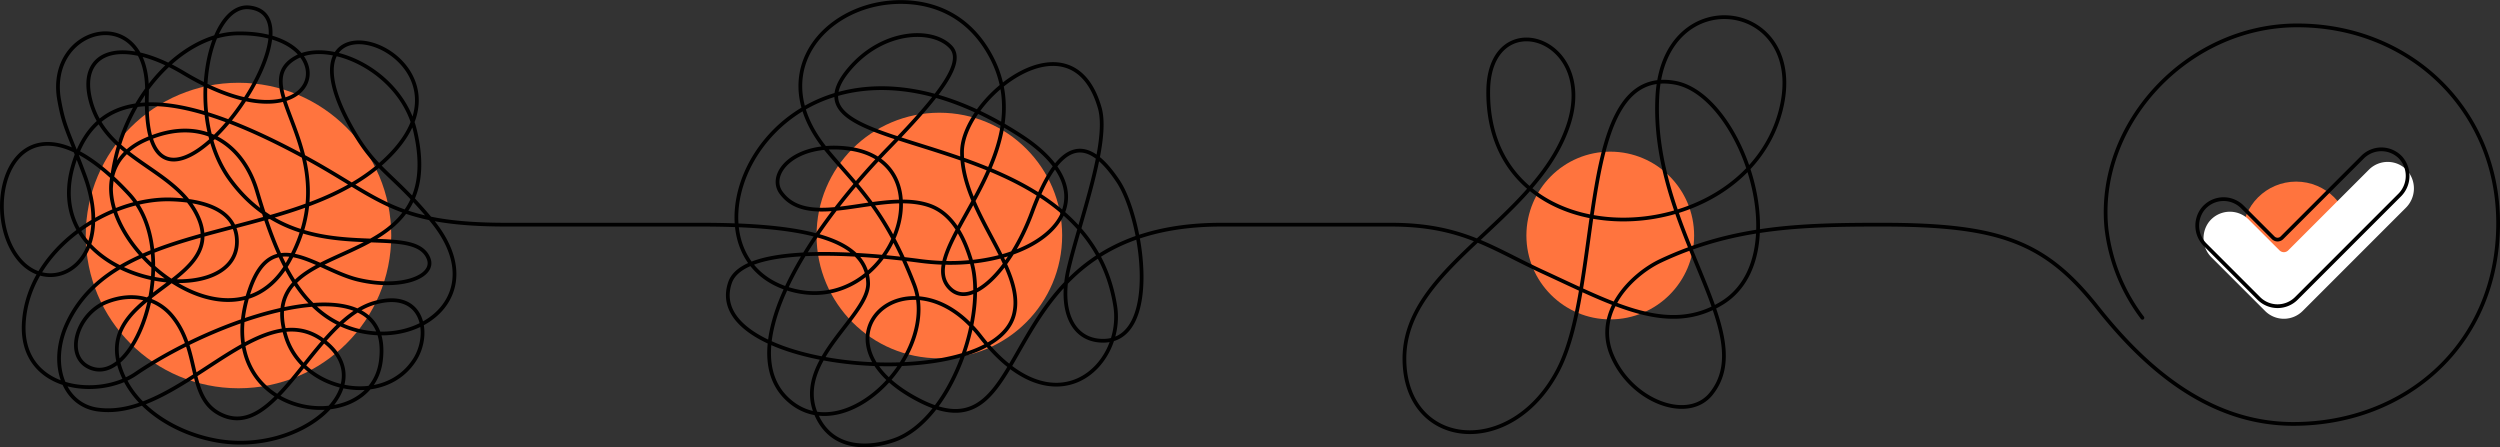
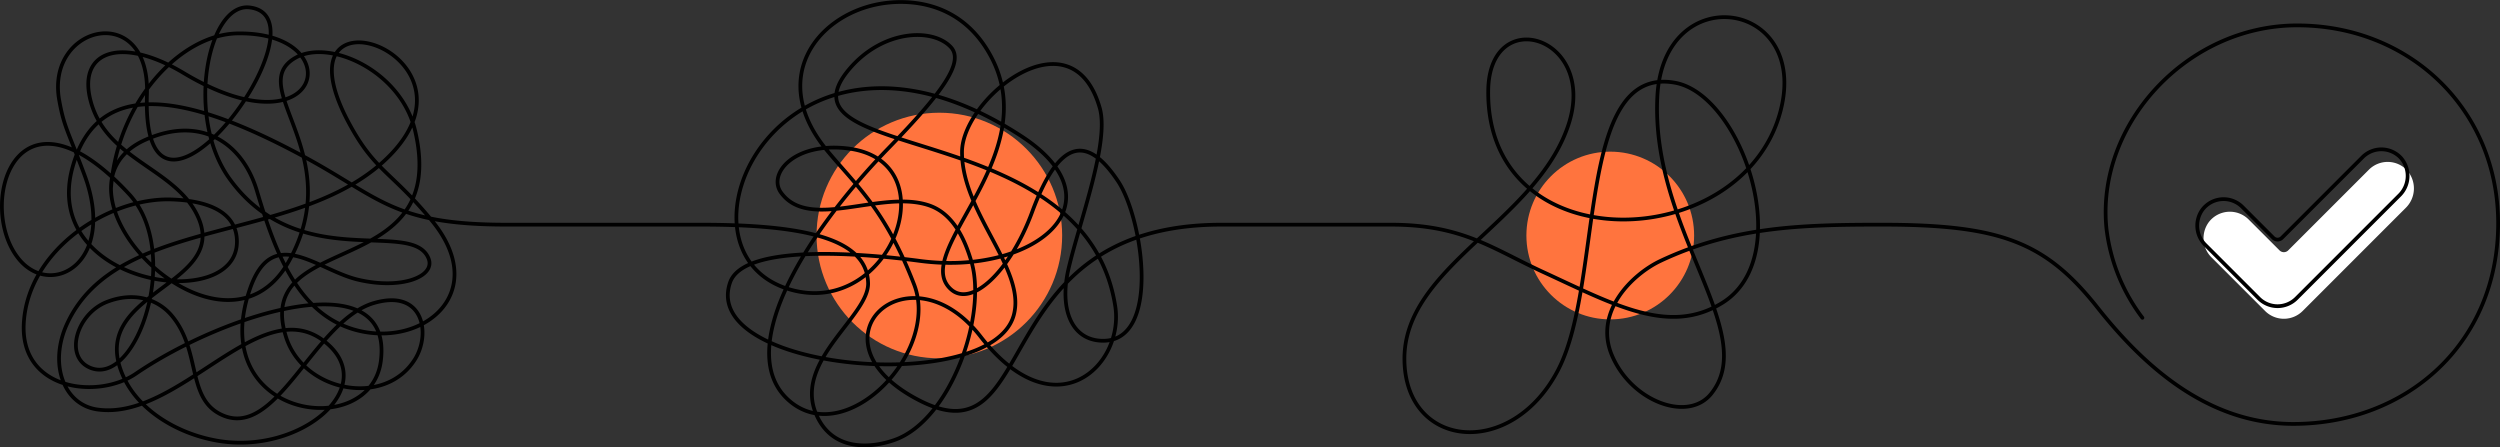
<svg xmlns="http://www.w3.org/2000/svg" width="834.693" height="149.358" viewBox="0 0 834.693 149.358">
  <rect x="0" y="0" width="834.693" height="149.358" fill="#333333" stroke="none" />
  <g id="Grupo_202" data-name="Grupo 202" transform="translate(-543.093 -614.366)">
    <g id="Grupo_201" data-name="Grupo 201">
-       <circle id="Elipse_2" data-name="Elipse 2" cx="51" cy="51" r="51" transform="translate(571.723 642)" fill="#ff743e" />
      <circle id="Elipse_3" data-name="Elipse 3" cx="41" cy="41" r="41" transform="translate(815.723 652)" fill="#ff743e" />
      <circle id="Elipse_4" data-name="Elipse 4" cx="28" cy="28" r="28" transform="translate(1052.723 665)" fill="#ff743e" />
-       <circle id="Elipse_5" data-name="Elipse 5" cx="18" cy="18" r="18" transform="translate(1291.723 675)" fill="#ff743e" />
      <g id="Grupo_98" data-name="Grupo 98" transform="translate(-4502.641 -1772)">
        <g id="Grupo_96" data-name="Grupo 96">
          <path id="Trazado_314" data-name="Trazado 314" d="M5808.267,2492.795h0A8.86,8.86,0,0,1,5802,2490.2l-17.814-17.814a9.055,9.055,0,0,1-.971-11.873,8.861,8.861,0,0,1,13.288-.864l10.312,10.313a2.049,2.049,0,0,0,2.9,0l26.941-26.941a8.858,8.858,0,0,1,12.716.194,9.1,9.1,0,0,1-.449,12.592l-34.394,34.4A8.862,8.862,0,0,1,5808.267,2492.795Z" fill="#fff" />
        </g>
        <g id="Grupo_97" data-name="Grupo 97">
          <path id="Trazado_315" data-name="Trazado 315" d="M5806.167,2488.594h0A8.859,8.859,0,0,1,5799.9,2486l-17.814-17.814a9.055,9.055,0,0,1-.972-11.873,8.86,8.86,0,0,1,13.288-.864l10.312,10.313a2.05,2.05,0,0,0,2.9,0l26.941-26.941a8.859,8.859,0,0,1,12.717.195,9.1,9.1,0,0,1-.45,12.592L5812.431,2486A8.865,8.865,0,0,1,5806.167,2488.594Z" fill="none" stroke="#000" stroke-linecap="round" stroke-width="1.25" />
        </g>
        <path id="Trazado_316" data-name="Trazado 316" d="M5761.037,2492.473a61.15,61.15,0,0,1-12.019-29.93c-3.428-34.709,26.931-67.7,63.706-67.7,37.769,0,67.078,28.29,67.078,66.06,0,40.136-30.618,67-68.388,67-29.723,0-51.193-20.954-65.4-38.879-17.427-21.989-32.5-27.649-71.97-27.649-26.872,0-49.506.613-73.867,12.074-9.294,4.373-22.345,16.887-16.307,31.434,6.389,15.392,25.328,22.649,33.137,13,16.606-20.524-20.367-54.771-17.911-99.538,2.147-39.139,50.981-32.121,41.081,5.219-12.687,47.851-98.152,50.673-97.563-6.889.3-29.182,36.57-18.238,26.777,11.366-10.667,32.248-55.067,47.375-54.754,78.409.3,29.877,35.843,33.378,51.356,3.347,15.323-29.666,5.649-101.808,38.978-95.81,22.282,4.009,40.827,58.06,15.719,73.543-17.681,10.9-35.875.622-59.868-10.412-16.782-7.717-26.843-15.741-50.618-15.741h-56.712c-79.119,0-59.953,79.653-100.847,58.648-38.713-19.884-3.628-52.328,20.415-21.365,24.9,32.072,48.127,9.742,45.017-10.129-9.913-63.322-115.32-47.426-88.917-78.957,11.058-13.206,27.744-14.055,33.965-7.561,4.669,4.874-2.4,14.946-20.8,33.865-29.848,30.693-52.035,69.354-32.335,84.9,18.985,14.977,49.544-17.155,40.954-39.407-9.85-25.514-19.911-33.568-29.29-45.024-19.181-23.427-3.639-44.588,17.367-48.613,8.294-1.589,27.334-2.175,37.789,17.874,17.457,33.477-27.249,64.913-13.624,77.314,6.856,6.24,19.788-5.834,27.157-25.79,9.331-25.269,18.694-25.251,28.685-10.27,8.3,12.442,14.455,53.781-5.357,53.272-10.347-.266-14.315-10.877-11.151-24.2,3.92-16.5,13.687-42.137,10.373-53.6-9.38-32.441-45.824-3.181-45.965,14.652-.162,20.492,21.436,39.136,17.288,54.561-7.293,27.124-104.881,18.866-94.748-10.825,4.451-13.041,43.76-9.855,63.42-7.242,37.984,5.048,68.17-19.368,33.7-41.752-79.964-51.919-120.98,38.6-77.073,51.295,33.759,9.759,53.565-43.279,18.882-47.145-17.69-1.971-26.374,8.583-21.9,14.787,9.383,13.022,33.3-1.111,49.313,4.233,8.165,2.726,12.053,11.308,14.276,18.891,5.254,17.919-6.957,52.942-25.789,59.509-8.656,3.019-21.255,3.472-26.266-9.123-6.965-17.505,17.8-32.319,17.542-43.272-.34-14.479-20.033-19.526-55.544-19.526H5214.8c-37.344,0-41.966-8.718-66.7-22.214-39.108-21.337-69.635-27.628-78.14,3.015-10.965,39.513,55.208,49.183,54.88,24.7-.121-9.046-8.359-13.453-21.806-13.917-21.229-.733-48.044,16.973-49.359,41.366-1.21,22.457,24.766,25.436,37.365,16.854,29.873-20.349,86.055-37.9,81.856-4.341-3.381,27.013-58.433,19.418-43.816-23.725,7.52-22.2,22.336-6.648,36.223-3.364,14.554,3.443,25.894-1.112,23.523-7.073-5.412-13.608-43.159,5.464-66.409-26.56-14.961-20.607-7.24-58.892,6.65-57.268,27.891,3.26-36.392,90.2-34.271,29.086,1.09-31.43-33.853-23.348-29.294,1.878,1.655,9.157,2.817,9.853,8.456,25.028,10.737,28.89-10.674,41.165-21.674,28.3-14.684-17.171-1.856-63.4,36.562-21.96,17.913,19.323,2.56,64.678-13.085,57.929-8.668-3.74-4.419-17.954,5.555-21.9,8.994-3.555,17.022-1.067,21.718,4.483,9.813,11.6,5.036,27.272,16.233,32.937,18.747,9.485,31.043-31.214,51.367-37.112,16.5-4.788,18.965,10.207,13.708,18.712-10.117,16.366-37.389,10.923-43.13-7.4-11.307-36.082,55.041-18.035,43.111-68.838-4.684-19.948-28.556-30.751-39.868-24.375-17.284,9.742,17.652,32.1-2.194,67.852-22.4,40.355-85.286-24.022-47.794-40.514,18.864-8.3,32.436,1.651,37.036,17.1,6.265,21.041,13.865,41.166,32.847,46.442,22.533,6.262,45.4-12.419,25.559-36.5-13.594-16.505-18.892-16.322-27.554-32.32-26.18-48.353,46.509-24.042,14.054,10.051-29.349,30.829-91.241,19.545-108.323,56.83-6.057,13.222-1.212,26.907,10.176,28.53,27.3,3.893,54.1-39.377,75.616-22.878,19.532,14.977-7.731,38.38-35.943,33.237-13.476-2.456-25.562-10.206-30.613-20.569-14.075-28.879,34.6-30.6,24.717-53.656-7.269-16.96-31.46-19.185-36.267-40.06-3.678-15.973,10.811-20.665,31.259-8.418,46.6,27.912,55.823-13.834,18.011-13.221-19.061.309-40.13,22.81-42.244,51.649" fill="none" stroke="#000" stroke-linecap="round" stroke-width="1.25" />
      </g>
    </g>
  </g>
</svg>